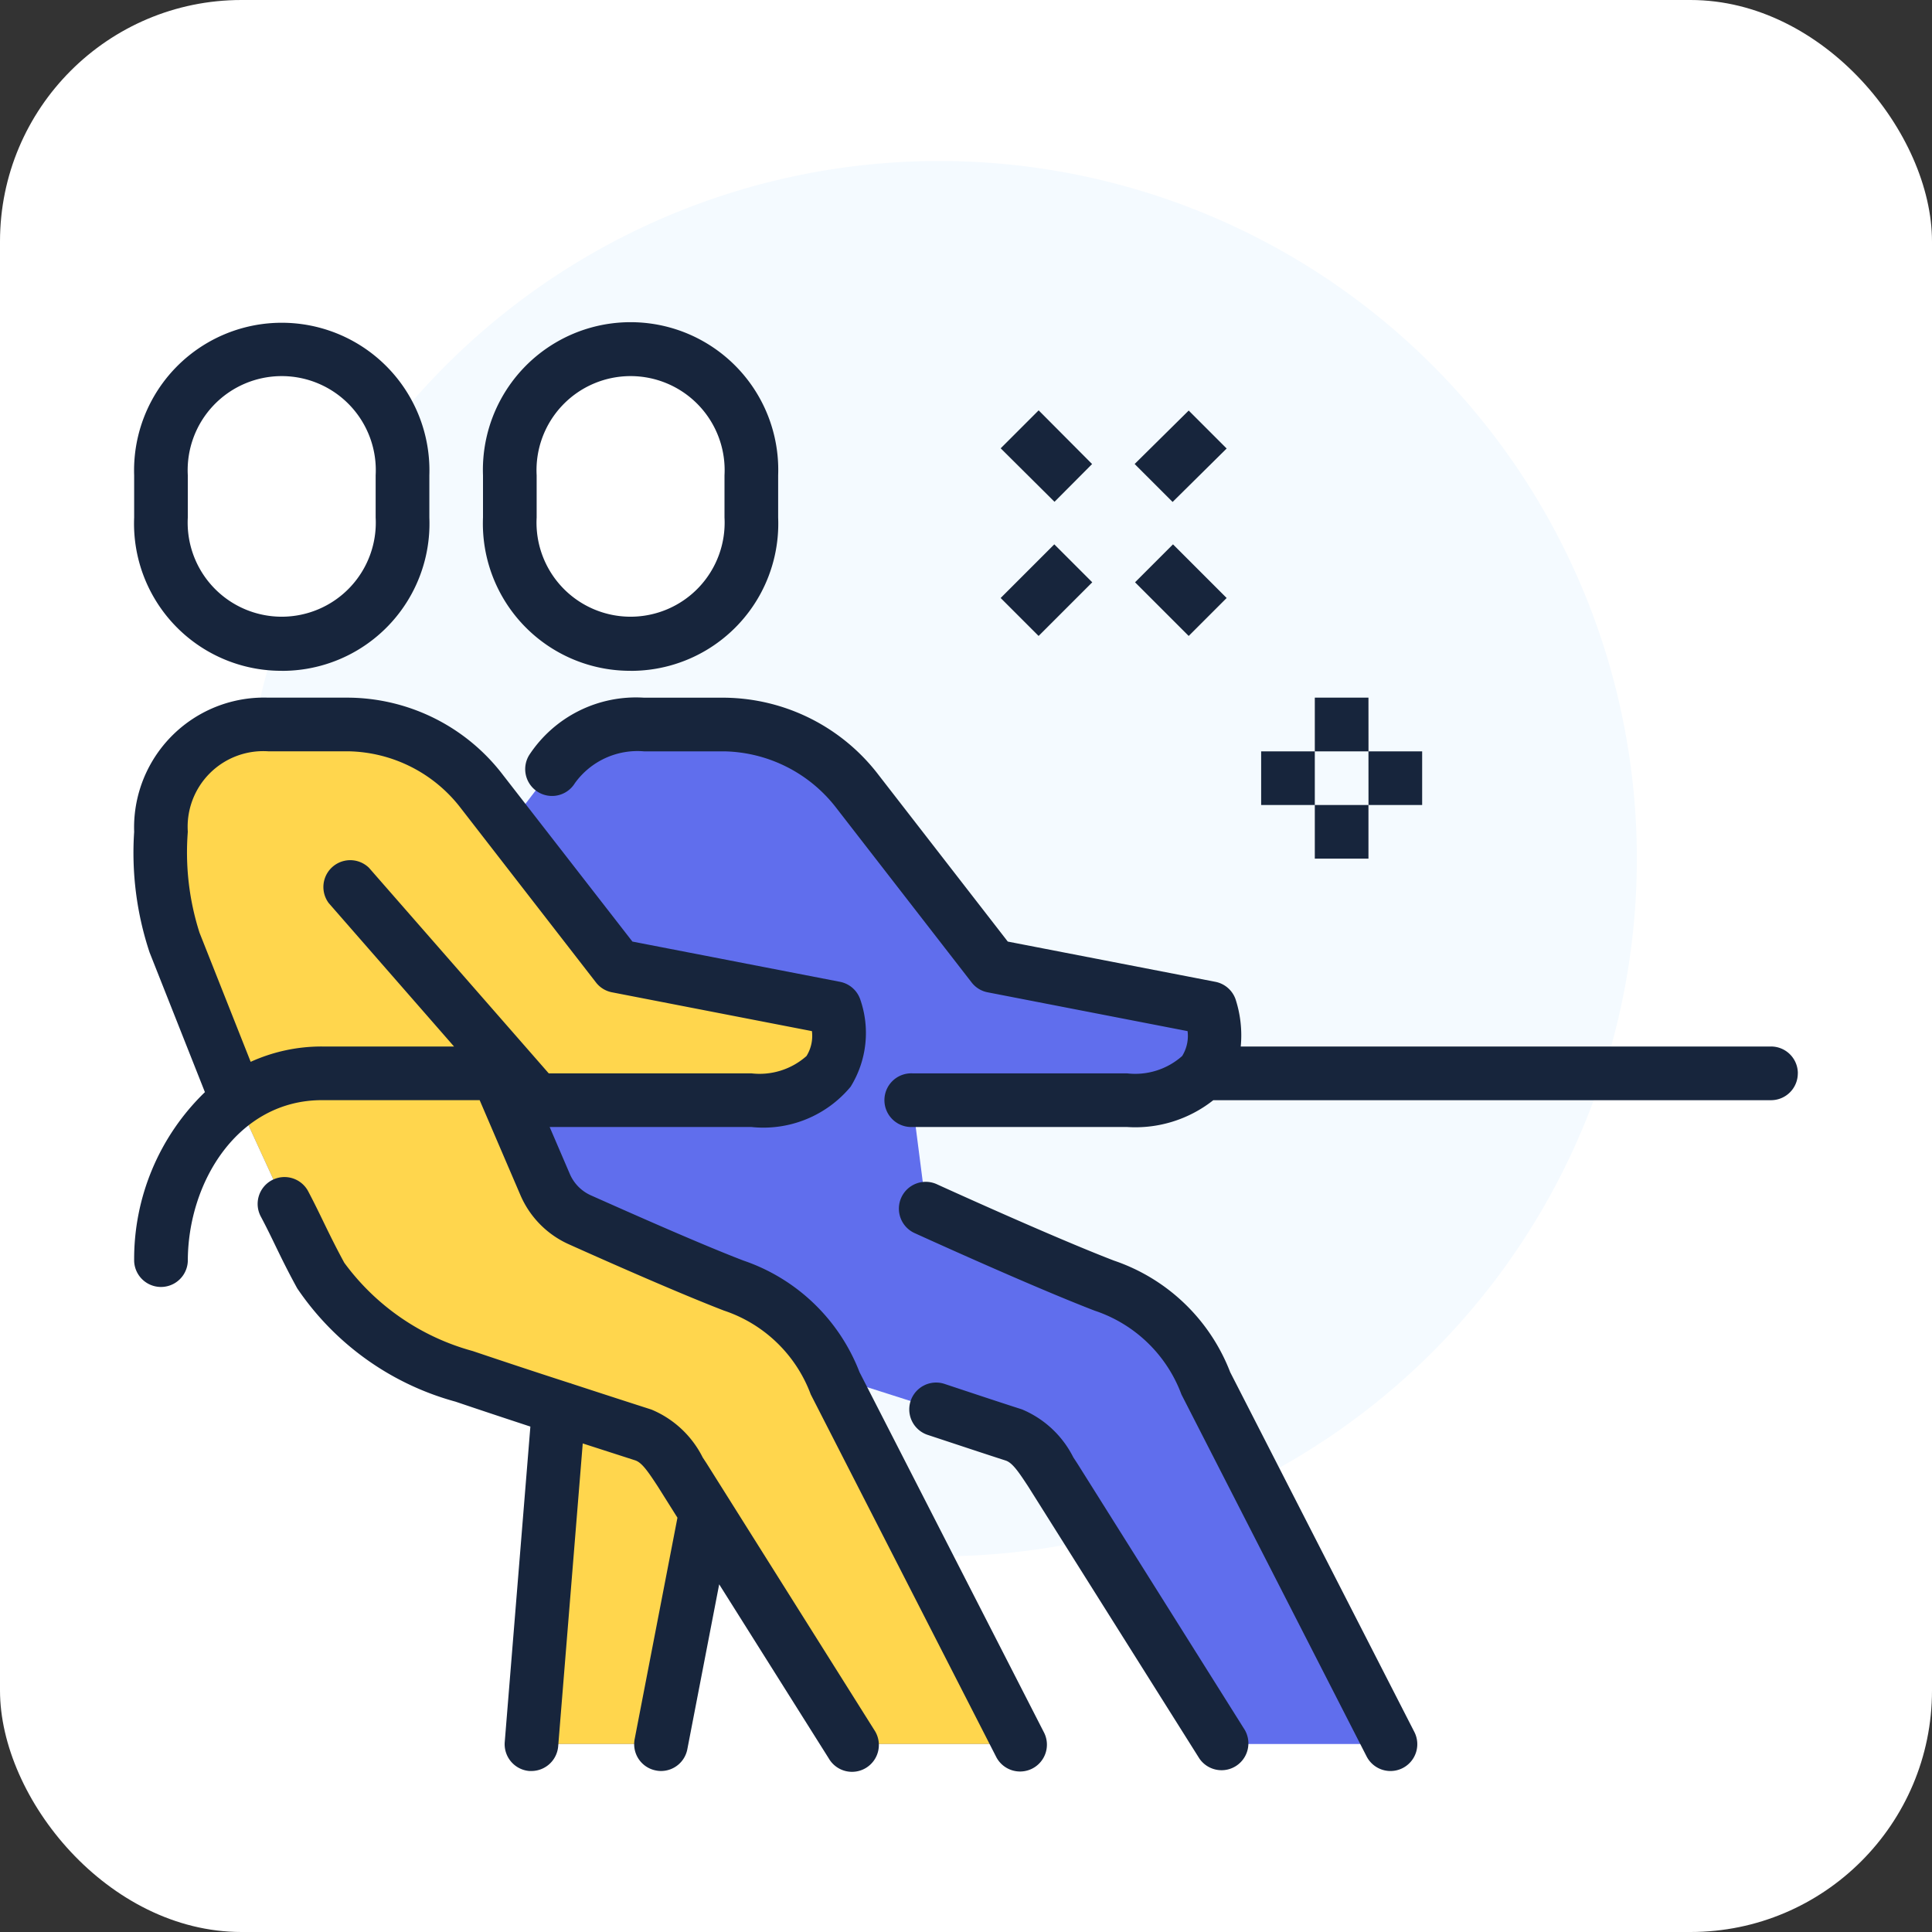
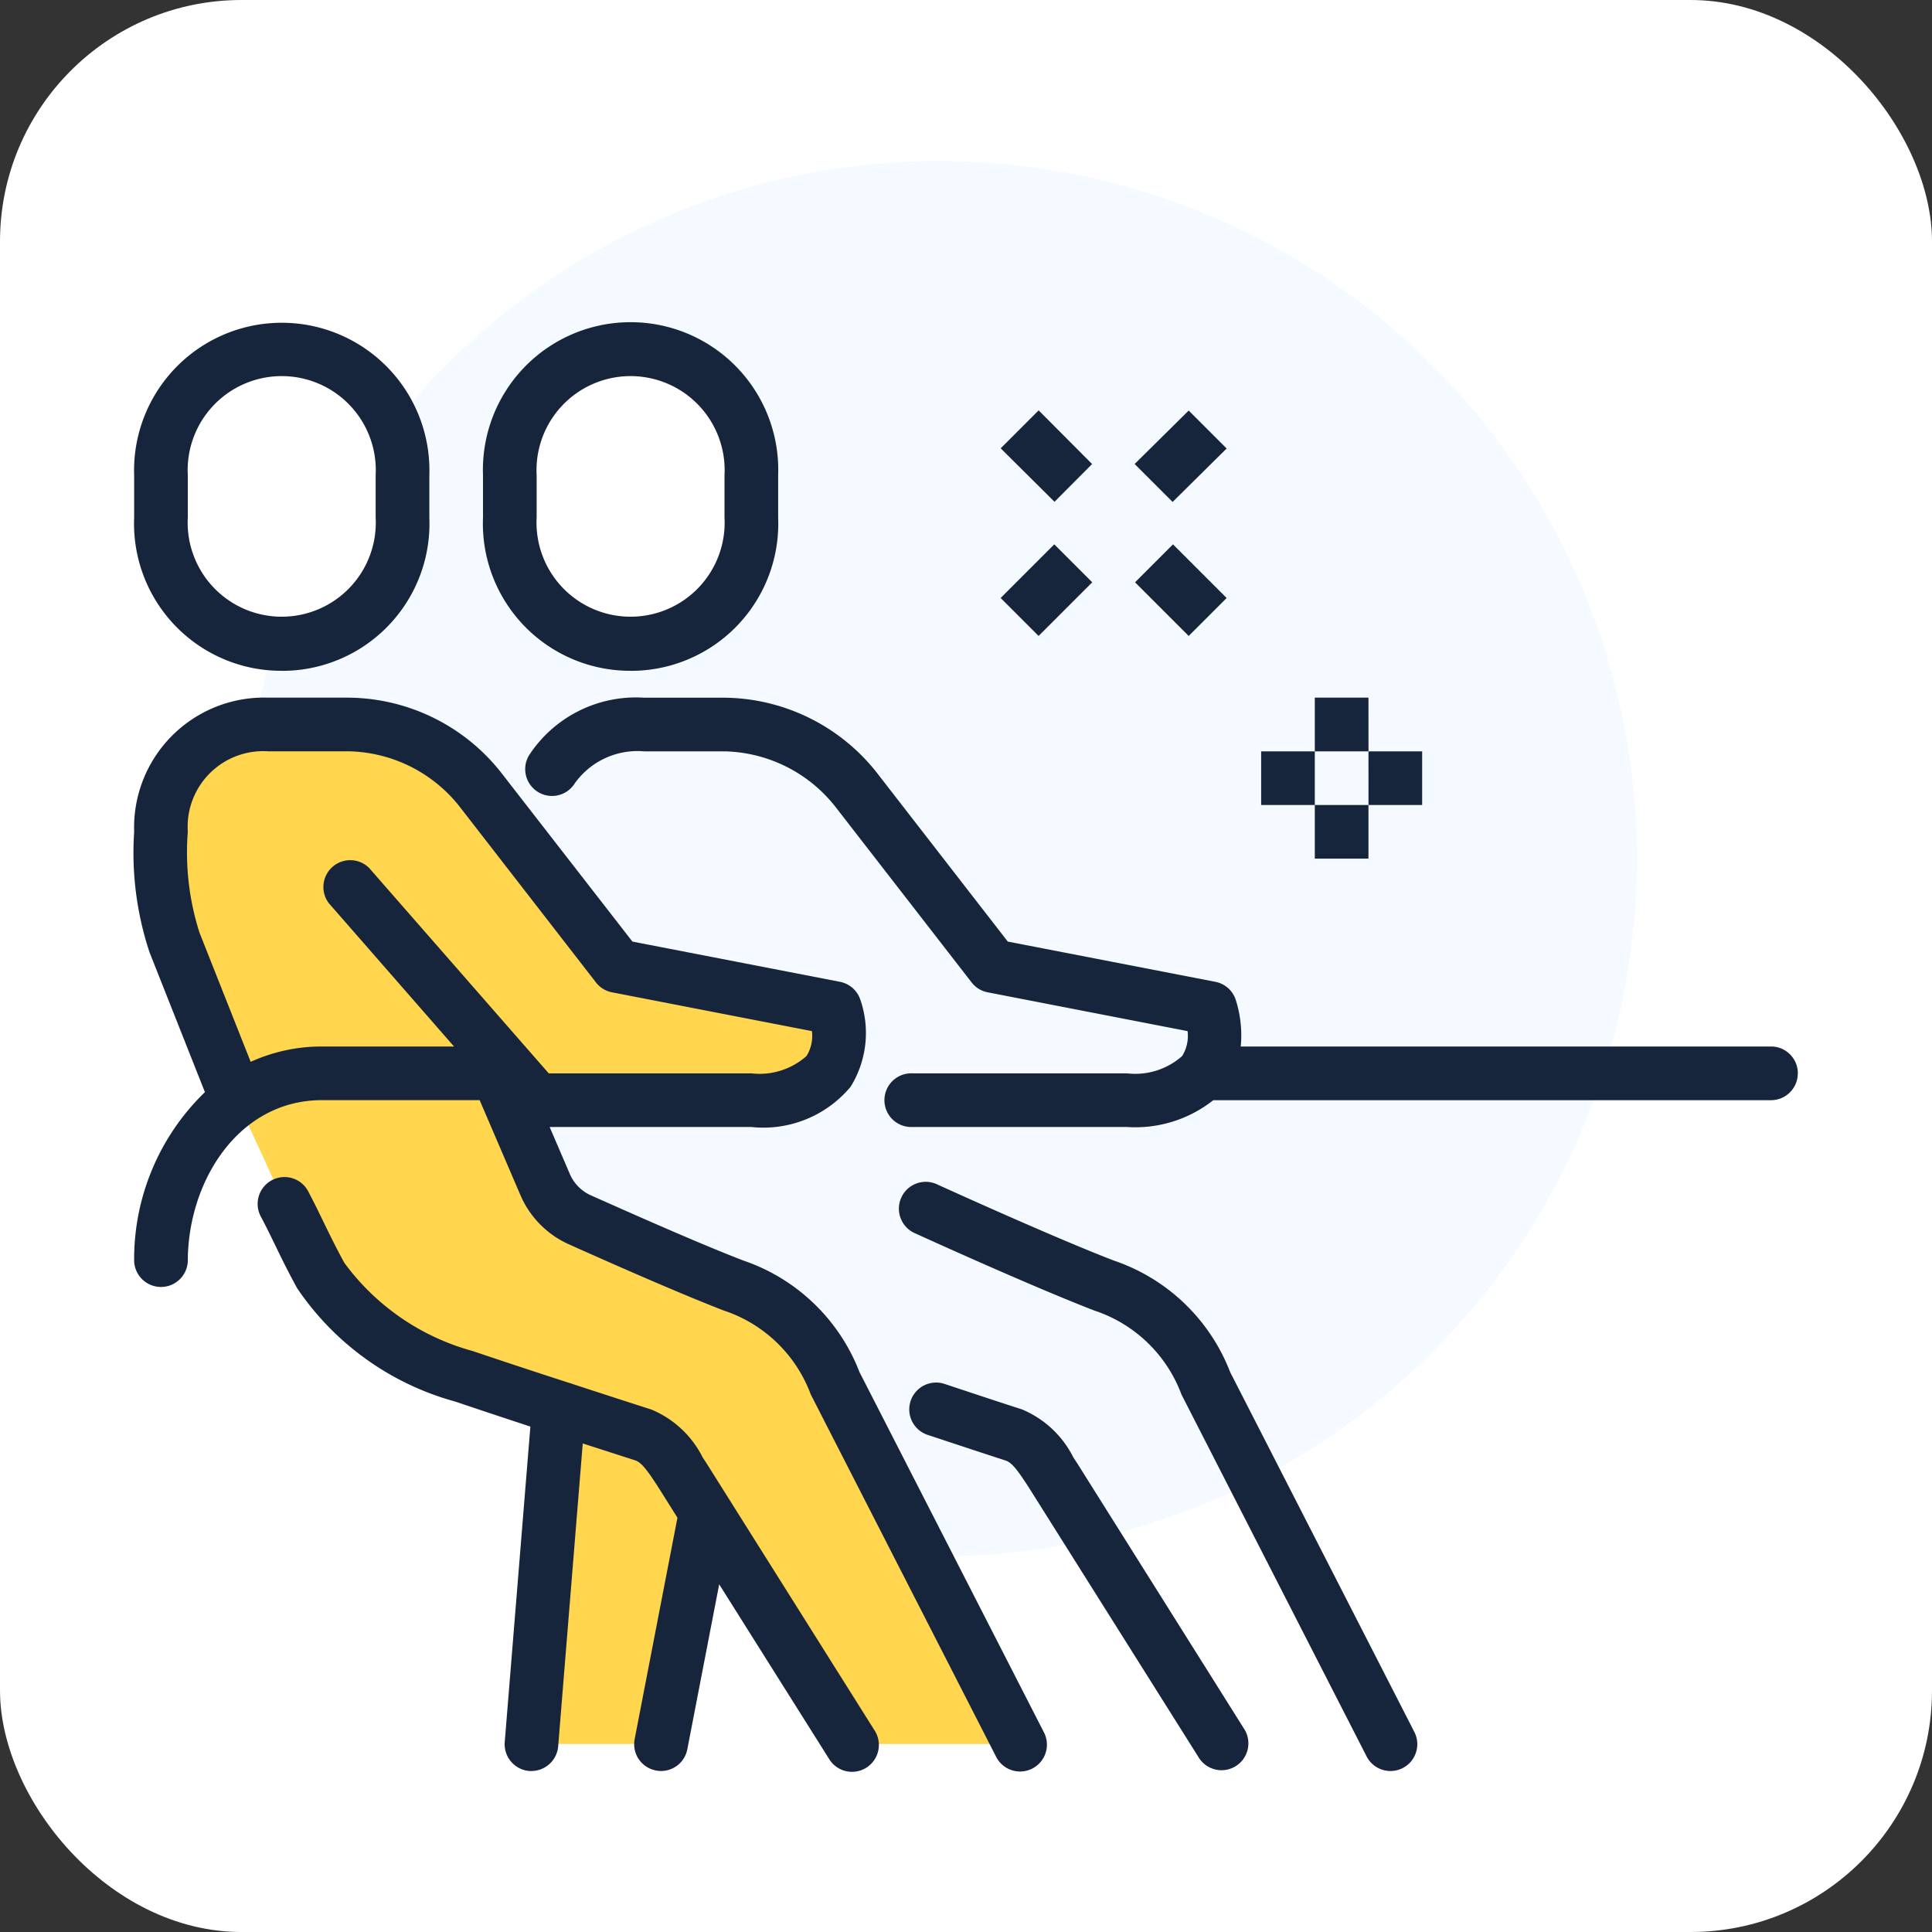
<svg xmlns="http://www.w3.org/2000/svg" width="48" height="48" viewBox="0 0 48 48">
  <rect x="0" y="0" width="48" height="48" fill="#333333" stroke="none" />
  <g transform="translate(-765 -2275)">
    <rect width="48" height="48" rx="6" transform="translate(765 2275)" fill="#fff" />
    <g transform="translate(768.333 2279)">
      <path d="M38.667,17.333A17.333,17.333,0,1,1,21.333,0,17.334,17.334,0,0,1,38.667,17.333" transform="translate(-1.333)" fill="#f4faff" />
-       <path d="M26.943,37.341a4.08,4.08,0,0,0-2.511-2.4c-1.58-.608-4.419-1.9-4.419-1.9l-.347-2.7H25c2.885,0,2.071-2.285,2.071-2.285L21.667,27,18.31,22.671A4.244,4.244,0,0,0,15,21H13a2.55,2.55,0,0,0-2.285,1.108l-1.08,1.413-.659-.849A4.243,4.243,0,0,0,5.667,21h-2A2.545,2.545,0,0,0,1,23.667a7.152,7.152,0,0,0,.337,2.749l1.552,3.917,1.189,2.593c.352.67.477,1,.892,1.76a6.337,6.337,0,0,0,3.562,2.5c.729.246,1.564.522,2.353.781l-.679,8.362h3.217l1.113-5.759,3.621,5.759H22.34l-4.6-8.993c-.02-.047-.043-.1-.065-.15l2.576.823c.74.245,1.428.474,1.939.638.444.143.678.556,1.017,1.068l4.157,6.614h4.185Z" transform="translate(-0.333 -7)" fill="#606eed" />
      <path d="M17.737,37.341a4.078,4.078,0,0,0-2.511-2.4c-1.128-.434-2.9-1.219-3.819-1.633a1.685,1.685,0,0,1-.859-.871L9.357,29.667l.222-.2.755.863h5.333c2.885,0,2.071-2.285,2.071-2.285L12.333,27,8.976,22.671A4.243,4.243,0,0,0,5.667,21h-2A2.545,2.545,0,0,0,1,23.667a7.139,7.139,0,0,0,.337,2.749l1.551,3.917,1.19,2.593c.351.67.477,1,.891,1.76a6.341,6.341,0,0,0,3.563,2.5c.728.246,1.563.522,2.353.781l-.679,8.362h3.217l1.113-5.759,3.621,5.759h4.185Z" transform="translate(-0.333 -7)" fill="#ffd64d" />
      <path d="M4,14.333a2.983,2.983,0,0,1-3-3.143V10.143A2.983,2.983,0,0,1,4,7a2.983,2.983,0,0,1,3,3.143v1.048a2.983,2.983,0,0,1-3,3.143" transform="translate(-0.333 -2.333)" fill="#fff" />
      <path d="M17,14.333a2.983,2.983,0,0,1-3-3.143V10.143a3,3,0,1,1,6,0v1.048a2.983,2.983,0,0,1-3,3.143" transform="translate(-4.667 -2.333)" fill="#fff" />
      <path d="M3.667,14.667a3.658,3.658,0,0,0,3.667-3.809V9.809A3.669,3.669,0,1,0,0,9.809v1.048a3.658,3.658,0,0,0,3.667,3.809M1.333,9.809A2.337,2.337,0,1,1,6,9.809v1.048a2.337,2.337,0,1,1-4.667,0ZM18.387,40.979a.667.667,0,1,1-1.129.709l-2.723-4.326-.792,4.1A.666.666,0,0,1,13.09,42a.639.639,0,0,1-.127-.013.665.665,0,0,1-.528-.78l1.063-5.5-.486-.773c-.249-.381-.4-.6-.567-.653-.357-.115-.807-.26-1.3-.419l-.61,7.52A.668.668,0,0,1,9.873,42l-.055,0a.668.668,0,0,1-.611-.719l.637-7.838c-.636-.209-1.281-.423-1.859-.619a6.961,6.961,0,0,1-3.934-2.816c-.244-.446-.391-.749-.539-1.055-.105-.217-.211-.437-.358-.715a.667.667,0,1,1,1.181-.619c.154.293.265.524.376.753.141.289.279.575.509,1a5.87,5.87,0,0,0,3.191,2.194c.75.253,1.613.539,2.423.8.009,0,.019,0,.028.009.758.248,1.468.478,1.989.645a2.5,2.5,0,0,1,1.275,1.191l.094.143.534.849,0,0Zm-.366-8.889a4.721,4.721,0,0,0-2.888-2.773c-1.1-.423-2.844-1.2-3.786-1.619a1.026,1.026,0,0,1-.521-.527L10.323,26h5.011A2.819,2.819,0,0,0,17.8,25a2.536,2.536,0,0,0,.237-2.177.666.666,0,0,0-.5-.43l-5.158-1L9.168,17.26a4.877,4.877,0,0,0-3.835-1.927h-2A3.228,3.228,0,0,0,0,18.667a7.848,7.848,0,0,0,.383,2.995l1.375,3.472A5.768,5.768,0,0,0,0,29.333a.667.667,0,0,0,1.333,0c0-1.966,1.247-4,3.333-4H8.584L9.6,27.7a2.358,2.358,0,0,0,1.2,1.214c.955.429,2.725,1.212,3.853,1.647a3.468,3.468,0,0,1,2.157,2.083l4.6,8.992a.667.667,0,1,0,1.187-.608ZM2.895,24.381,1.624,21.173a6.548,6.548,0,0,1-.291-2.507,1.879,1.879,0,0,1,2-2h2A3.6,3.6,0,0,1,8.117,18.08l3.357,4.329a.658.658,0,0,0,.4.245l4.965.964a.946.946,0,0,1-.135.619,1.756,1.756,0,0,1-1.371.43H10.3L5.835,19.561a.667.667,0,0,0-1,.877L7.947,24H4.667a4.256,4.256,0,0,0-1.772.381m9.439-9.714A3.658,3.658,0,0,0,16,10.857V9.809a3.669,3.669,0,1,0-7.333,0v1.048a3.658,3.658,0,0,0,3.667,3.809M10,9.809a2.337,2.337,0,1,1,4.667,0v1.048a2.337,2.337,0,1,1-4.667,0ZM27.593,40.979a.667.667,0,0,1-1.129.709l-4.247-6.749c-.249-.381-.4-.6-.567-.653-.513-.165-1.2-.394-1.945-.64a.667.667,0,0,1,.42-1.266c.737.245,1.424.473,1.933.636a2.509,2.509,0,0,1,1.275,1.191l.094.143Zm4.213.051a.666.666,0,1,1-1.186.608l-4.6-8.992a3.466,3.466,0,0,0-2.157-2.083c-1.581-.609-4.34-1.867-4.457-1.92a.667.667,0,1,1,.554-1.213c.029.013,2.839,1.295,4.382,1.889a4.719,4.719,0,0,1,2.889,2.773Zm9.527-16.363a.666.666,0,0,1-.667.667H26.811A3.123,3.123,0,0,1,24.667,26H19.333a.667.667,0,1,1,0-1.333h5.333a1.756,1.756,0,0,0,1.371-.43.946.946,0,0,0,.135-.619l-4.965-.964a.658.658,0,0,1-.4-.245L17.45,18.08a3.6,3.6,0,0,0-2.783-1.413h-2a1.916,1.916,0,0,0-1.716.789.666.666,0,1,1-1.138-.694,3.171,3.171,0,0,1,2.854-1.428h2A4.877,4.877,0,0,1,18.5,17.26l3.205,4.133,5.158,1a.666.666,0,0,1,.5.43A2.9,2.9,0,0,1,27.493,24H40.667a.666.666,0,0,1,.667.667m-10.667-8H29.333V15.333h1.333ZM29.333,18h1.333v1.333H29.333Zm0,0H28V16.667h1.333Zm1.333-1.333H32V18H30.667Zm-7.8-6.2L21.529,9.138l.943-.943L23.8,9.529ZM26.2,13.8l-1.333-1.333.943-.943,1.333,1.333ZM25.8,10.471l-.943-.943L26.2,8.2l.943.943ZM22.471,13.8l-.943-.943,1.333-1.333.943.943Z" transform="translate(0 -2)" fill="#17253c" />
    </g>
  </g>
</svg>